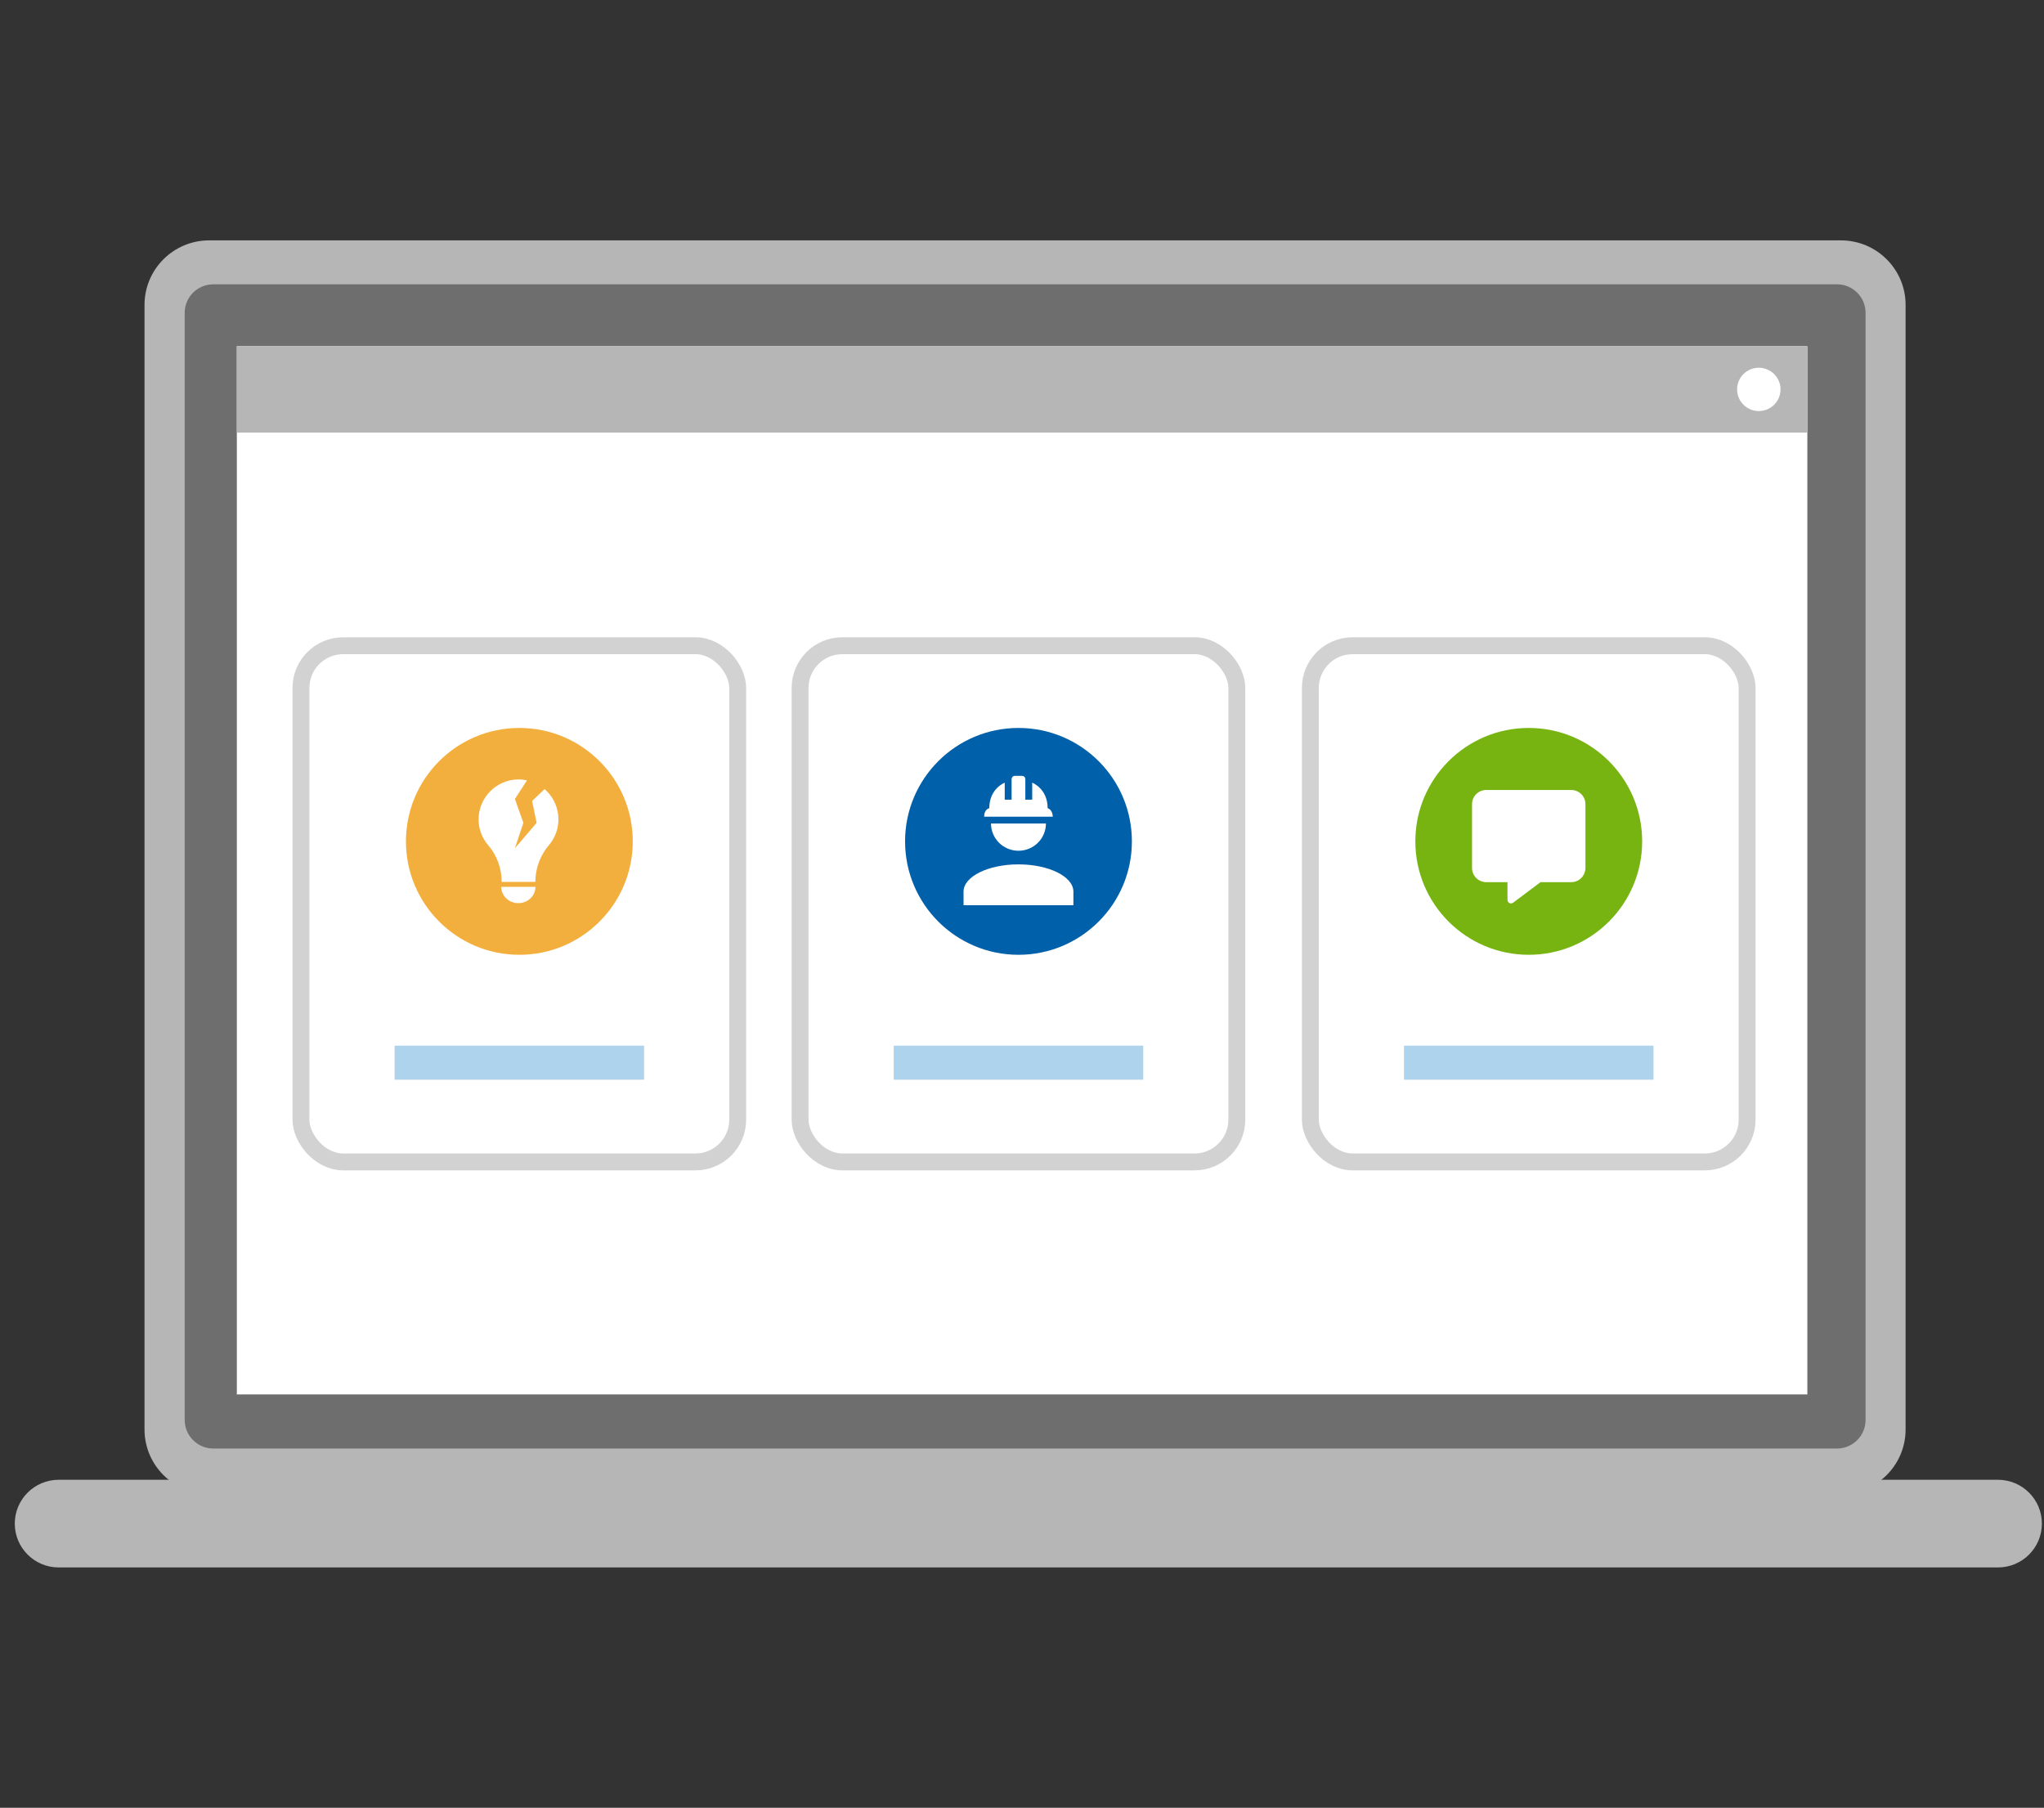
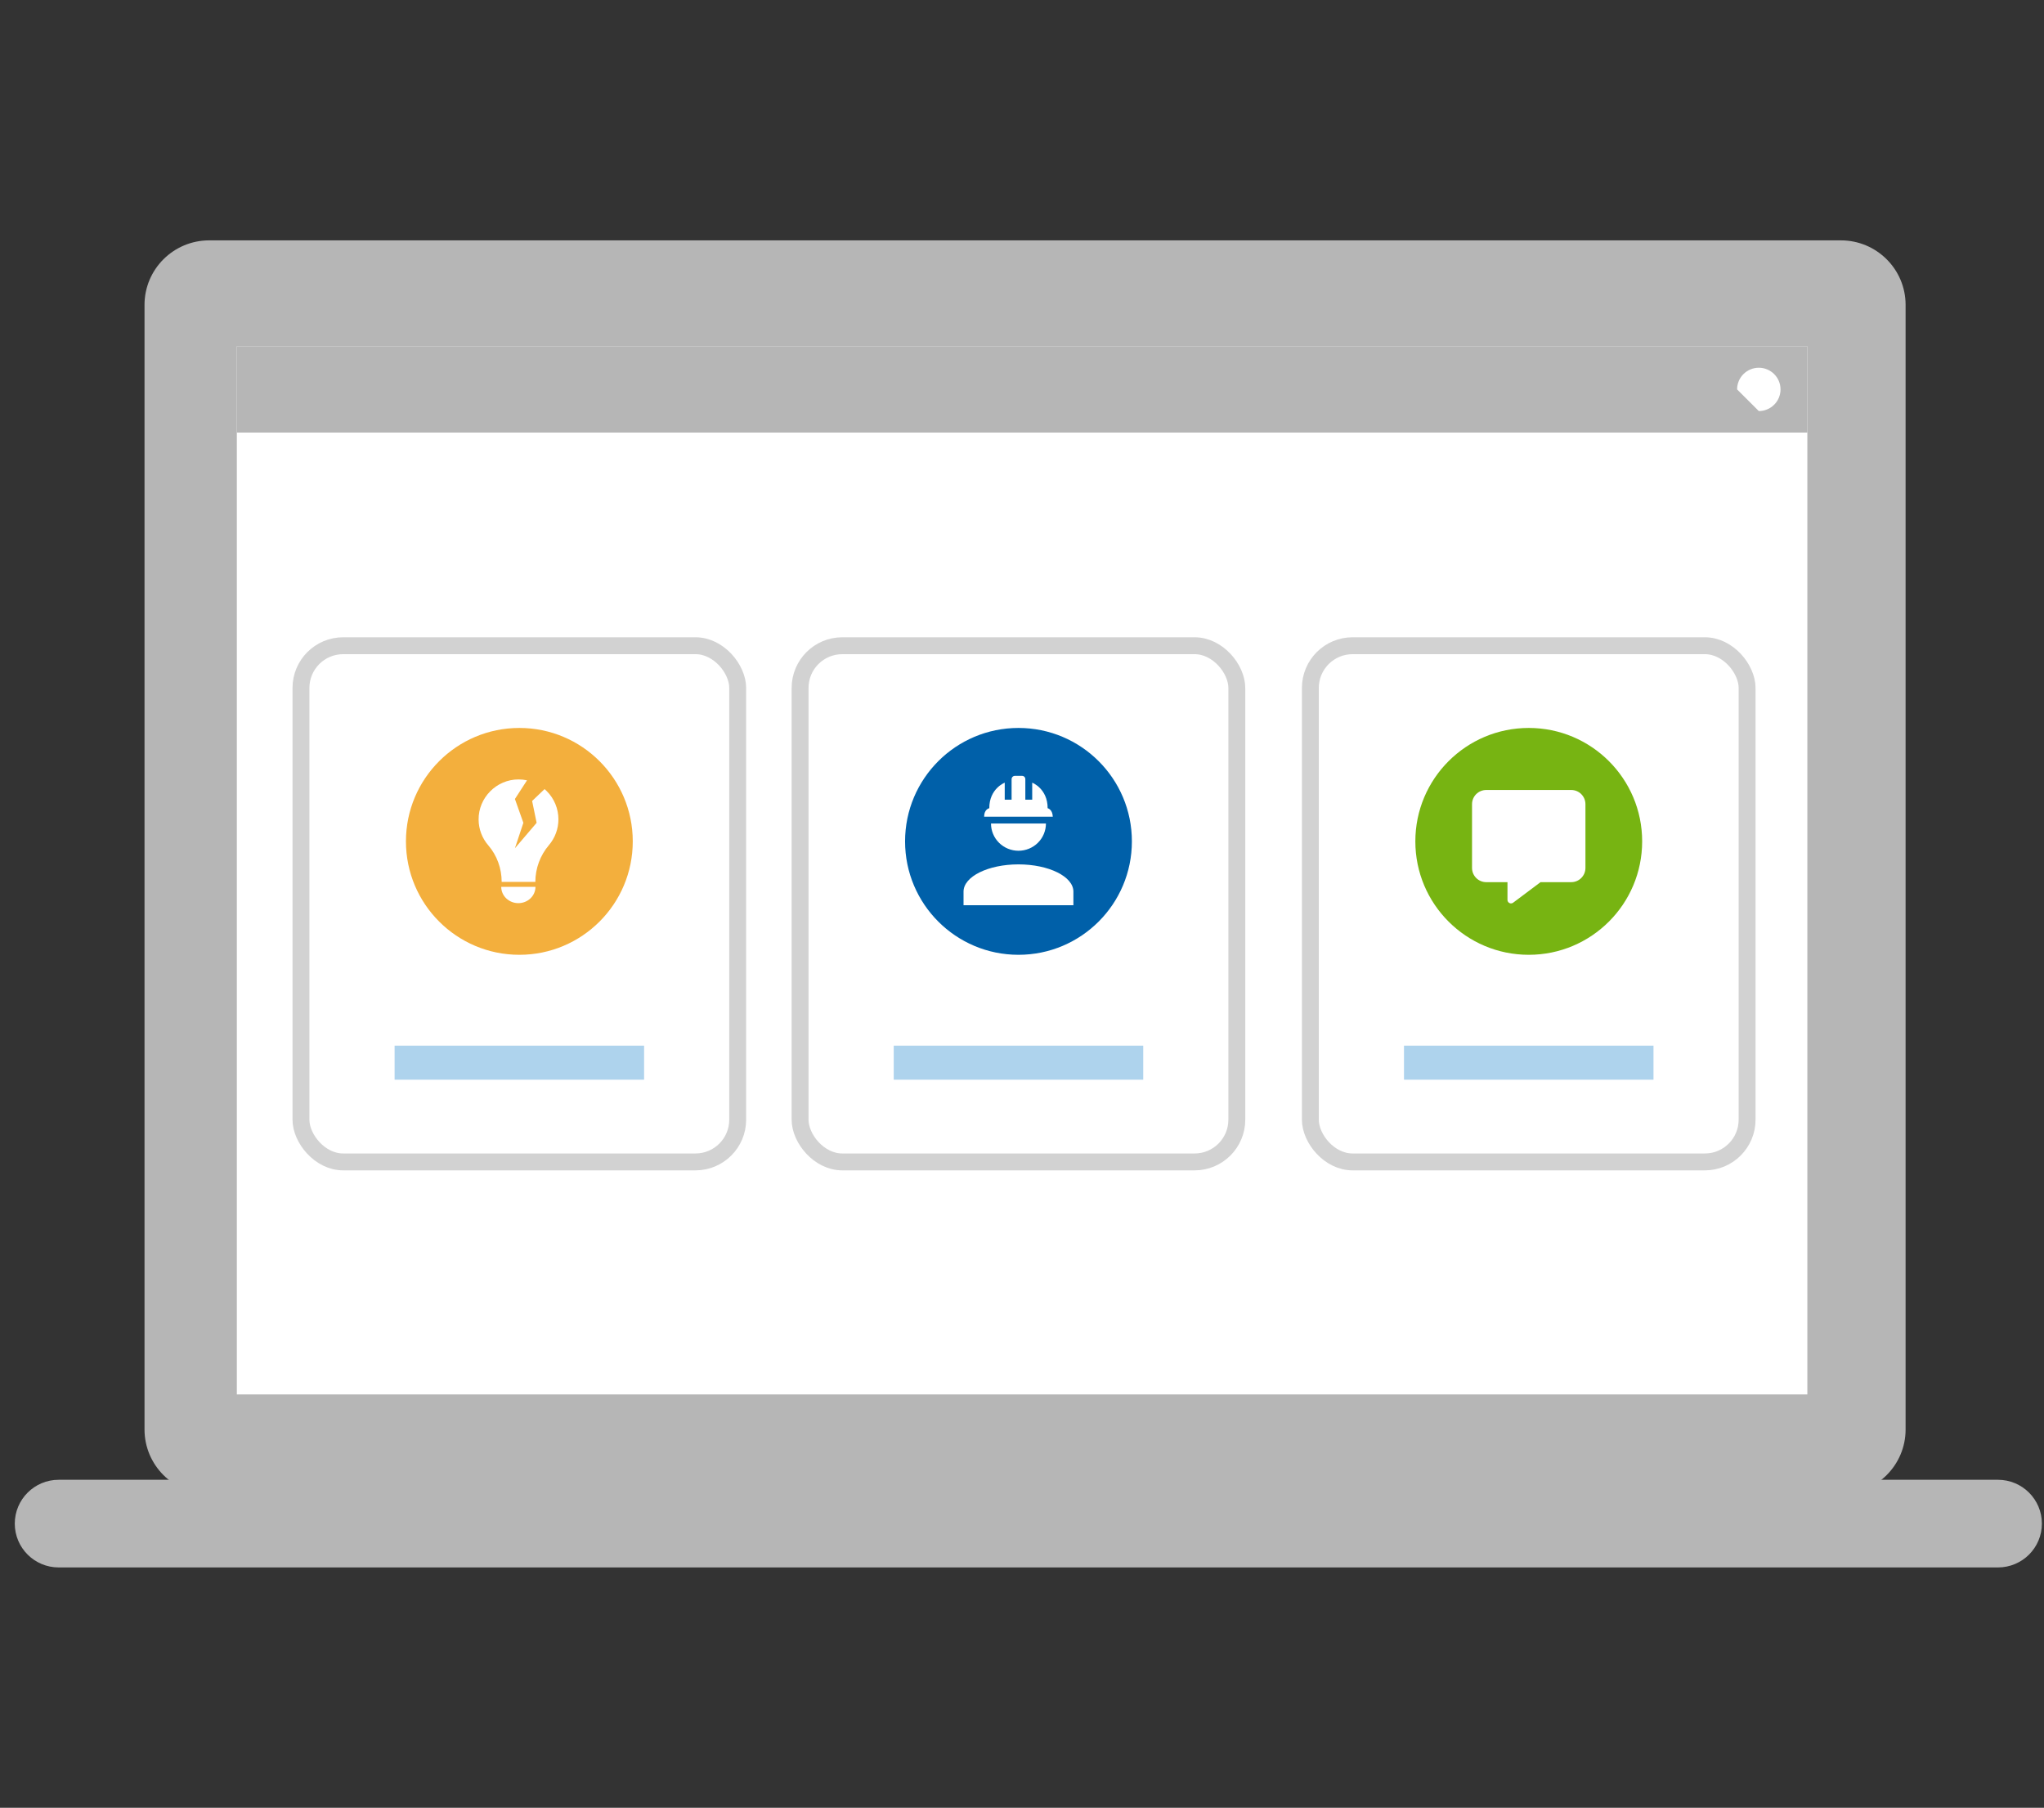
<svg xmlns="http://www.w3.org/2000/svg" width="121" height="107" viewBox="0 0 121 107" fill="none">
  <rect x="0" y="0" width="121" height="107" fill="#333333" stroke="none" />
  <path d="M118.275 87.586H3.475C2.039 87.586 0.875 88.747 0.875 90.18V90.18C0.875 91.613 2.039 92.774 3.475 92.774H118.275C119.711 92.774 120.875 91.613 120.875 90.18V90.18C120.875 88.747 119.711 87.586 118.275 87.586Z" fill="#B6B6B6" />
  <path d="M108.977 14.227H12.385C10.269 14.227 8.555 15.937 8.555 18.047V84.607C8.555 86.717 10.269 88.428 12.385 88.428H108.977C111.092 88.428 112.807 86.717 112.807 84.607V18.047C112.807 15.937 111.092 14.227 108.977 14.227Z" fill="#B6B6B6" />
-   <path d="M108.743 16.828H12.627C11.692 16.828 10.934 17.584 10.934 18.517V84.046C10.934 84.979 11.692 85.736 12.627 85.736H108.743C109.679 85.736 110.437 84.979 110.437 84.046V18.517C110.437 17.584 109.679 16.828 108.743 16.828Z" fill="#6E6E6E" />
  <path d="M106.991 20.492H14.02V82.534H106.991V20.492Z" fill="white" />
  <path d="M106.991 20.492H14.02V25.603H106.991V20.492Z" fill="#B6B6B6" />
-   <path d="M104.117 24.33C104.827 24.33 105.403 23.756 105.403 23.048C105.403 22.34 104.827 21.766 104.117 21.766C103.408 21.766 102.832 22.34 102.832 23.048C102.832 23.756 103.408 24.33 104.117 24.33Z" fill="white" />
+   <path d="M104.117 24.33C104.827 24.33 105.403 23.756 105.403 23.048C105.403 22.34 104.827 21.766 104.117 21.766C103.408 21.766 102.832 22.34 102.832 23.048Z" fill="white" />
  <path d="M37.458 49.799C37.458 53.507 34.452 56.513 30.745 56.513C27.037 56.513 24.031 53.507 24.031 49.799C24.031 46.092 27.037 43.086 30.745 43.086C34.452 43.086 37.458 46.092 37.458 49.799Z" fill="#F3AF3D" />
  <path d="M31.698 52.492C31.698 52.748 31.591 52.993 31.401 53.174C31.211 53.355 30.954 53.456 30.685 53.456C30.416 53.456 30.159 53.355 29.969 53.174C29.779 52.993 29.672 52.748 29.672 52.492" fill="white" />
  <path fill-rule="evenodd" clip-rule="evenodd" d="M31.198 46.187L30.482 47.29L30.982 48.701L30.482 50.206L31.767 48.701L31.5 47.408L32.237 46.705C32.281 46.743 32.324 46.783 32.365 46.824C32.809 47.267 33.057 47.867 33.057 48.493C33.058 49.052 32.859 49.593 32.497 50.019C31.978 50.627 31.692 51.4 31.691 52.199H29.698C29.698 51.405 29.423 50.633 28.904 50.032C28.54 49.611 28.337 49.074 28.332 48.517C28.319 47.214 29.39 46.133 30.695 46.133C30.865 46.133 31.034 46.151 31.198 46.187Z" fill="white" />
  <path d="M23.359 61.891H38.129V63.905H23.359V61.891Z" fill="#AED3ED" />
  <rect x="17.816" y="38.219" width="25.854" height="30.553" rx="2.5" stroke="#D2D2D2" />
  <path d="M67.005 49.799C67.005 53.507 63.999 56.513 60.291 56.513C56.584 56.513 53.578 53.507 53.578 49.799C53.578 46.092 56.584 43.086 60.291 43.086C63.999 43.086 67.005 46.092 67.005 49.799Z" fill="#0060A9" />
  <path d="M60.291 51.161C58.494 51.161 57.039 51.883 57.039 52.773V53.579H63.543V52.773C63.543 51.883 62.087 51.161 60.291 51.161ZM58.665 48.743C58.665 49.171 58.836 49.581 59.141 49.883C59.446 50.185 59.86 50.355 60.291 50.355C60.722 50.355 61.136 50.185 61.441 49.883C61.745 49.581 61.917 49.171 61.917 48.743M60.088 45.922C59.966 45.922 59.884 46.007 59.884 46.123V47.333H59.478V46.325C59.478 46.325 58.563 46.672 58.563 47.836C58.563 47.836 58.258 47.893 58.258 48.34H62.323C62.303 47.893 62.018 47.836 62.018 47.836C62.018 46.672 61.104 46.325 61.104 46.325V47.333H60.697V46.123C60.697 46.007 60.62 45.922 60.494 45.922H60.088Z" fill="white" />
  <path d="M52.906 61.891H67.676V63.905H52.906V61.891Z" fill="#AED3ED" />
  <rect x="47.363" y="38.219" width="25.854" height="30.553" rx="2.5" stroke="#D2D2D2" />
  <path d="M97.212 49.799C97.212 53.507 94.206 56.513 90.499 56.513C86.791 56.513 83.785 53.507 83.785 49.799C83.785 46.092 86.791 43.086 90.499 43.086C94.206 43.086 97.212 46.092 97.212 49.799Z" fill="#77B412" />
  <path d="M87.98 46.758C87.517 46.758 87.141 47.134 87.141 47.597V51.373C87.141 51.836 87.517 52.213 87.98 52.213H89.239V53.262C89.239 53.342 89.283 53.414 89.354 53.449C89.425 53.485 89.51 53.477 89.574 53.429L91.196 52.213H93.015C93.478 52.213 93.854 51.836 93.854 51.373V47.597C93.854 47.134 93.478 46.758 93.015 46.758H87.98Z" fill="white" />
  <path d="M83.113 61.891H97.883V63.905H83.113V61.891Z" fill="#AED3ED" />
  <rect x="77.57" y="38.219" width="25.854" height="30.553" rx="2.5" stroke="#D2D2D2" />
</svg>